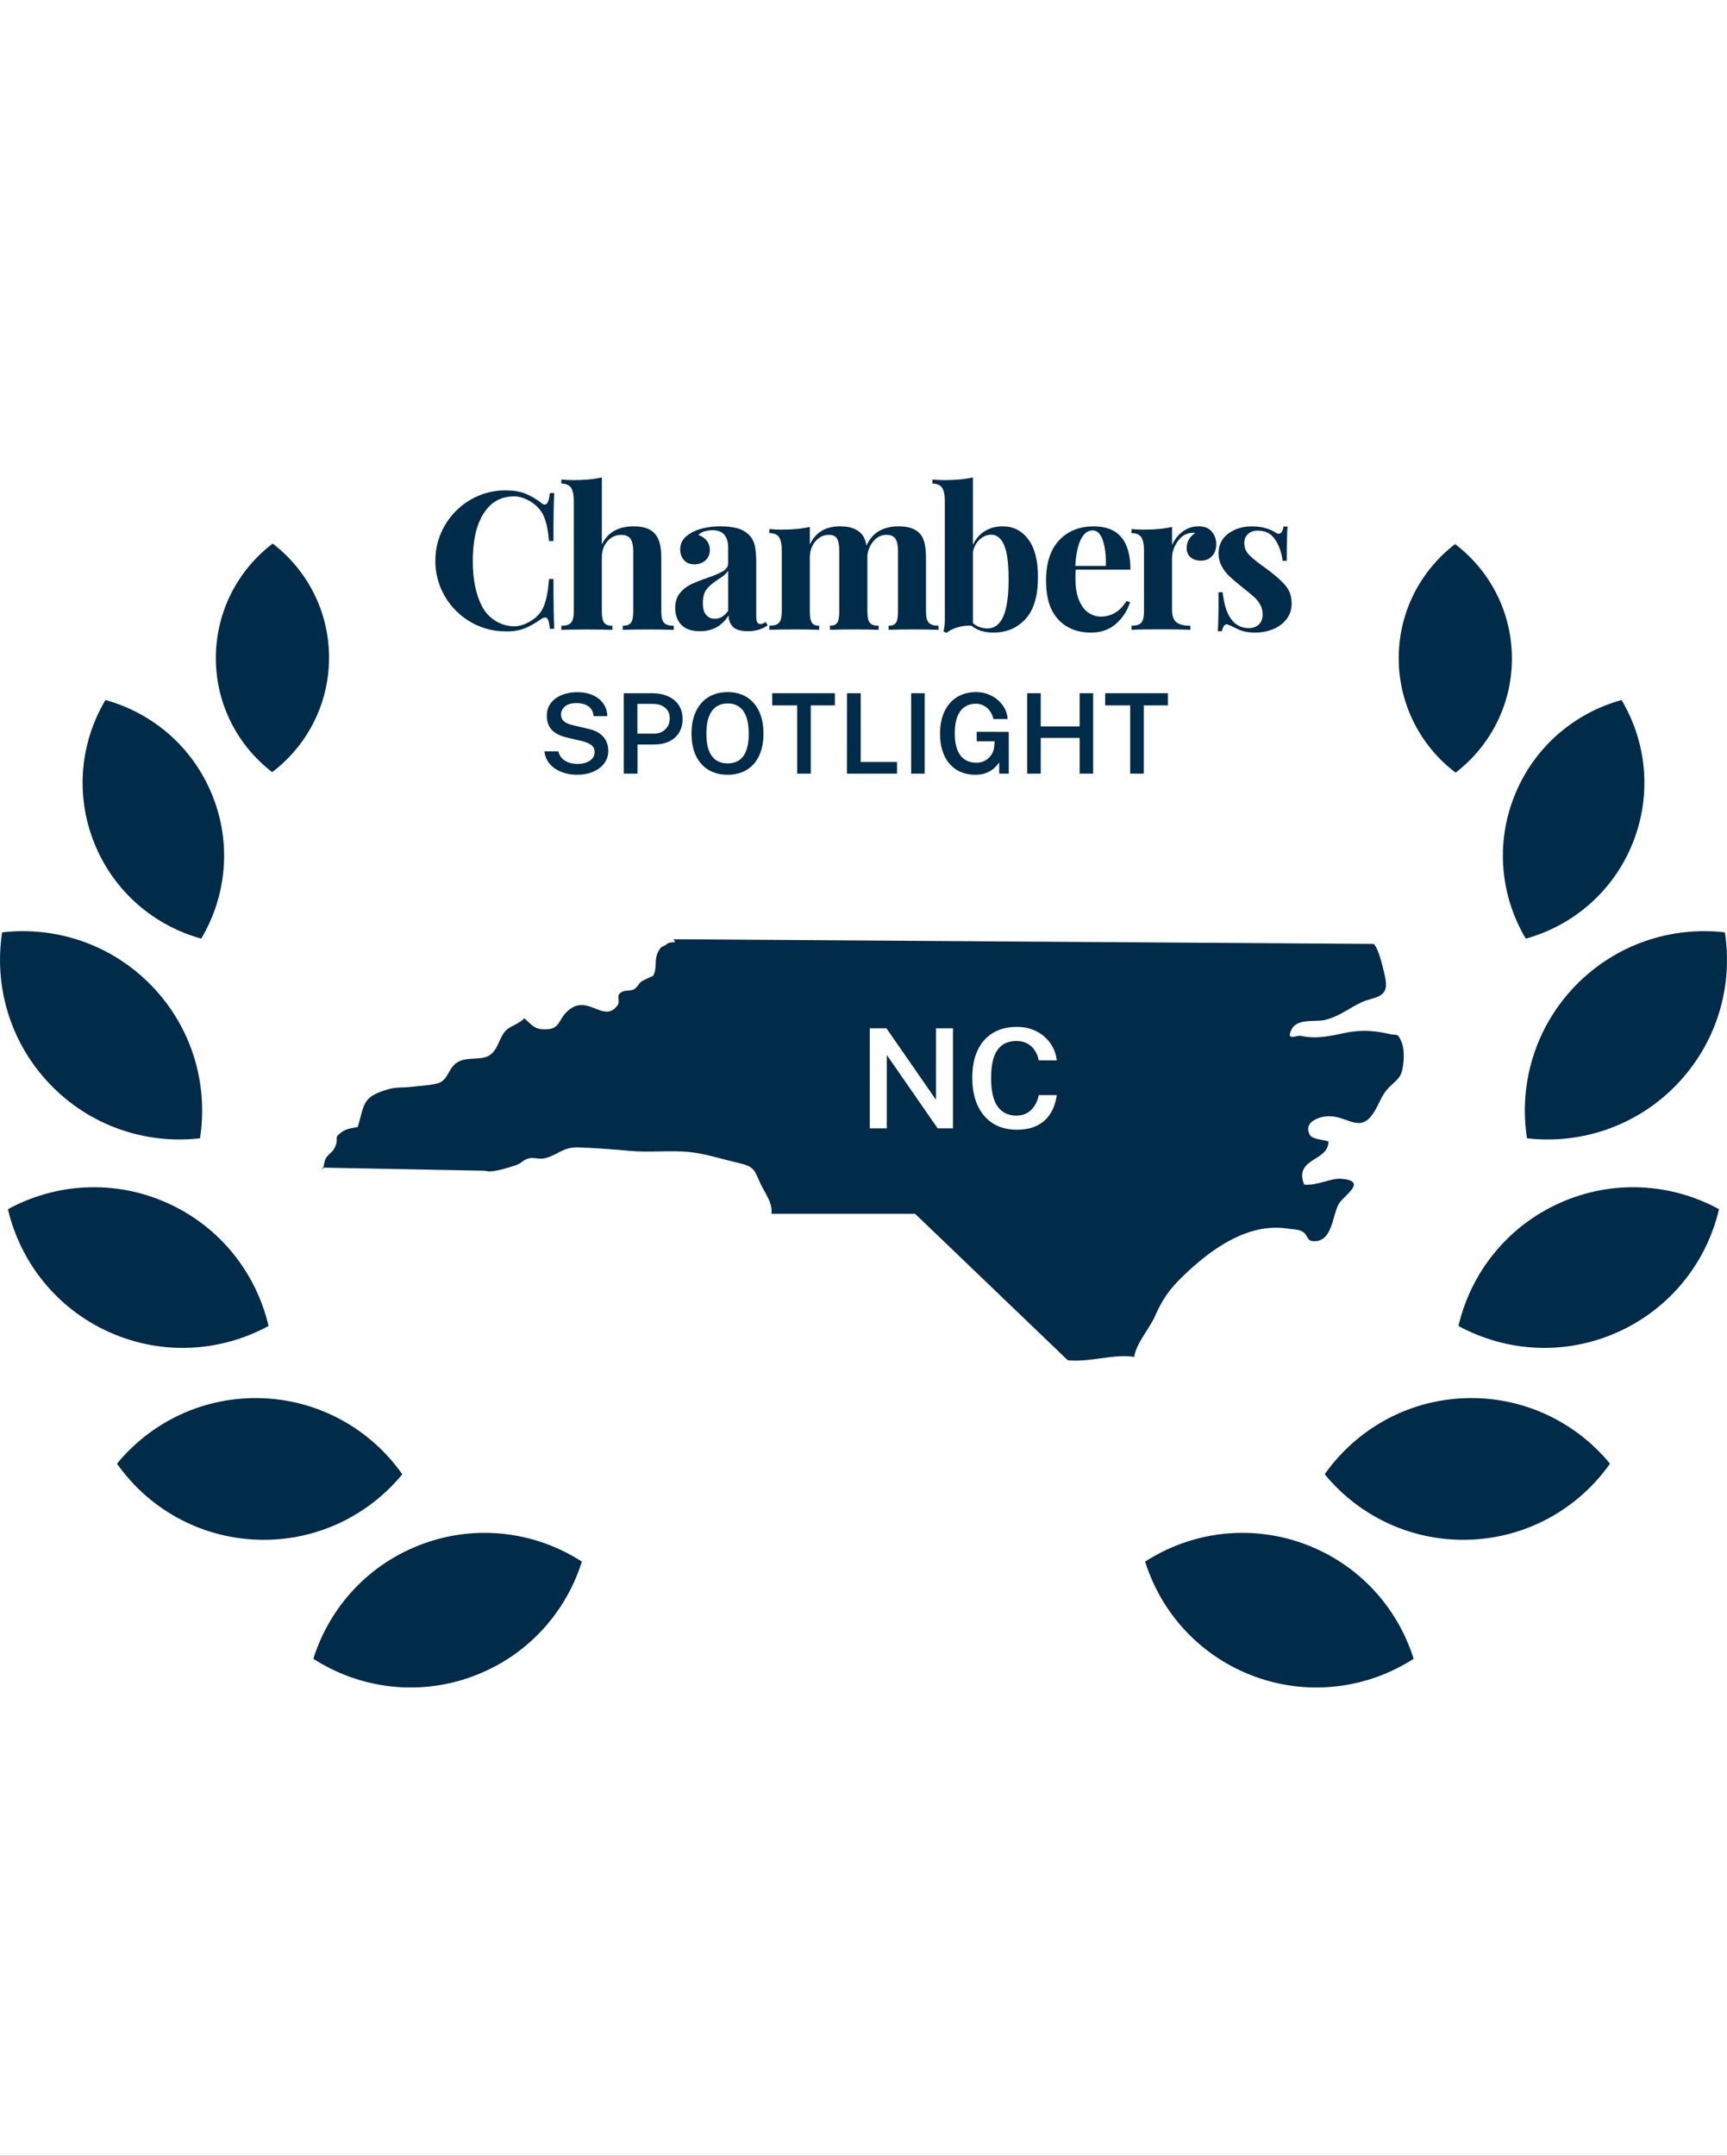
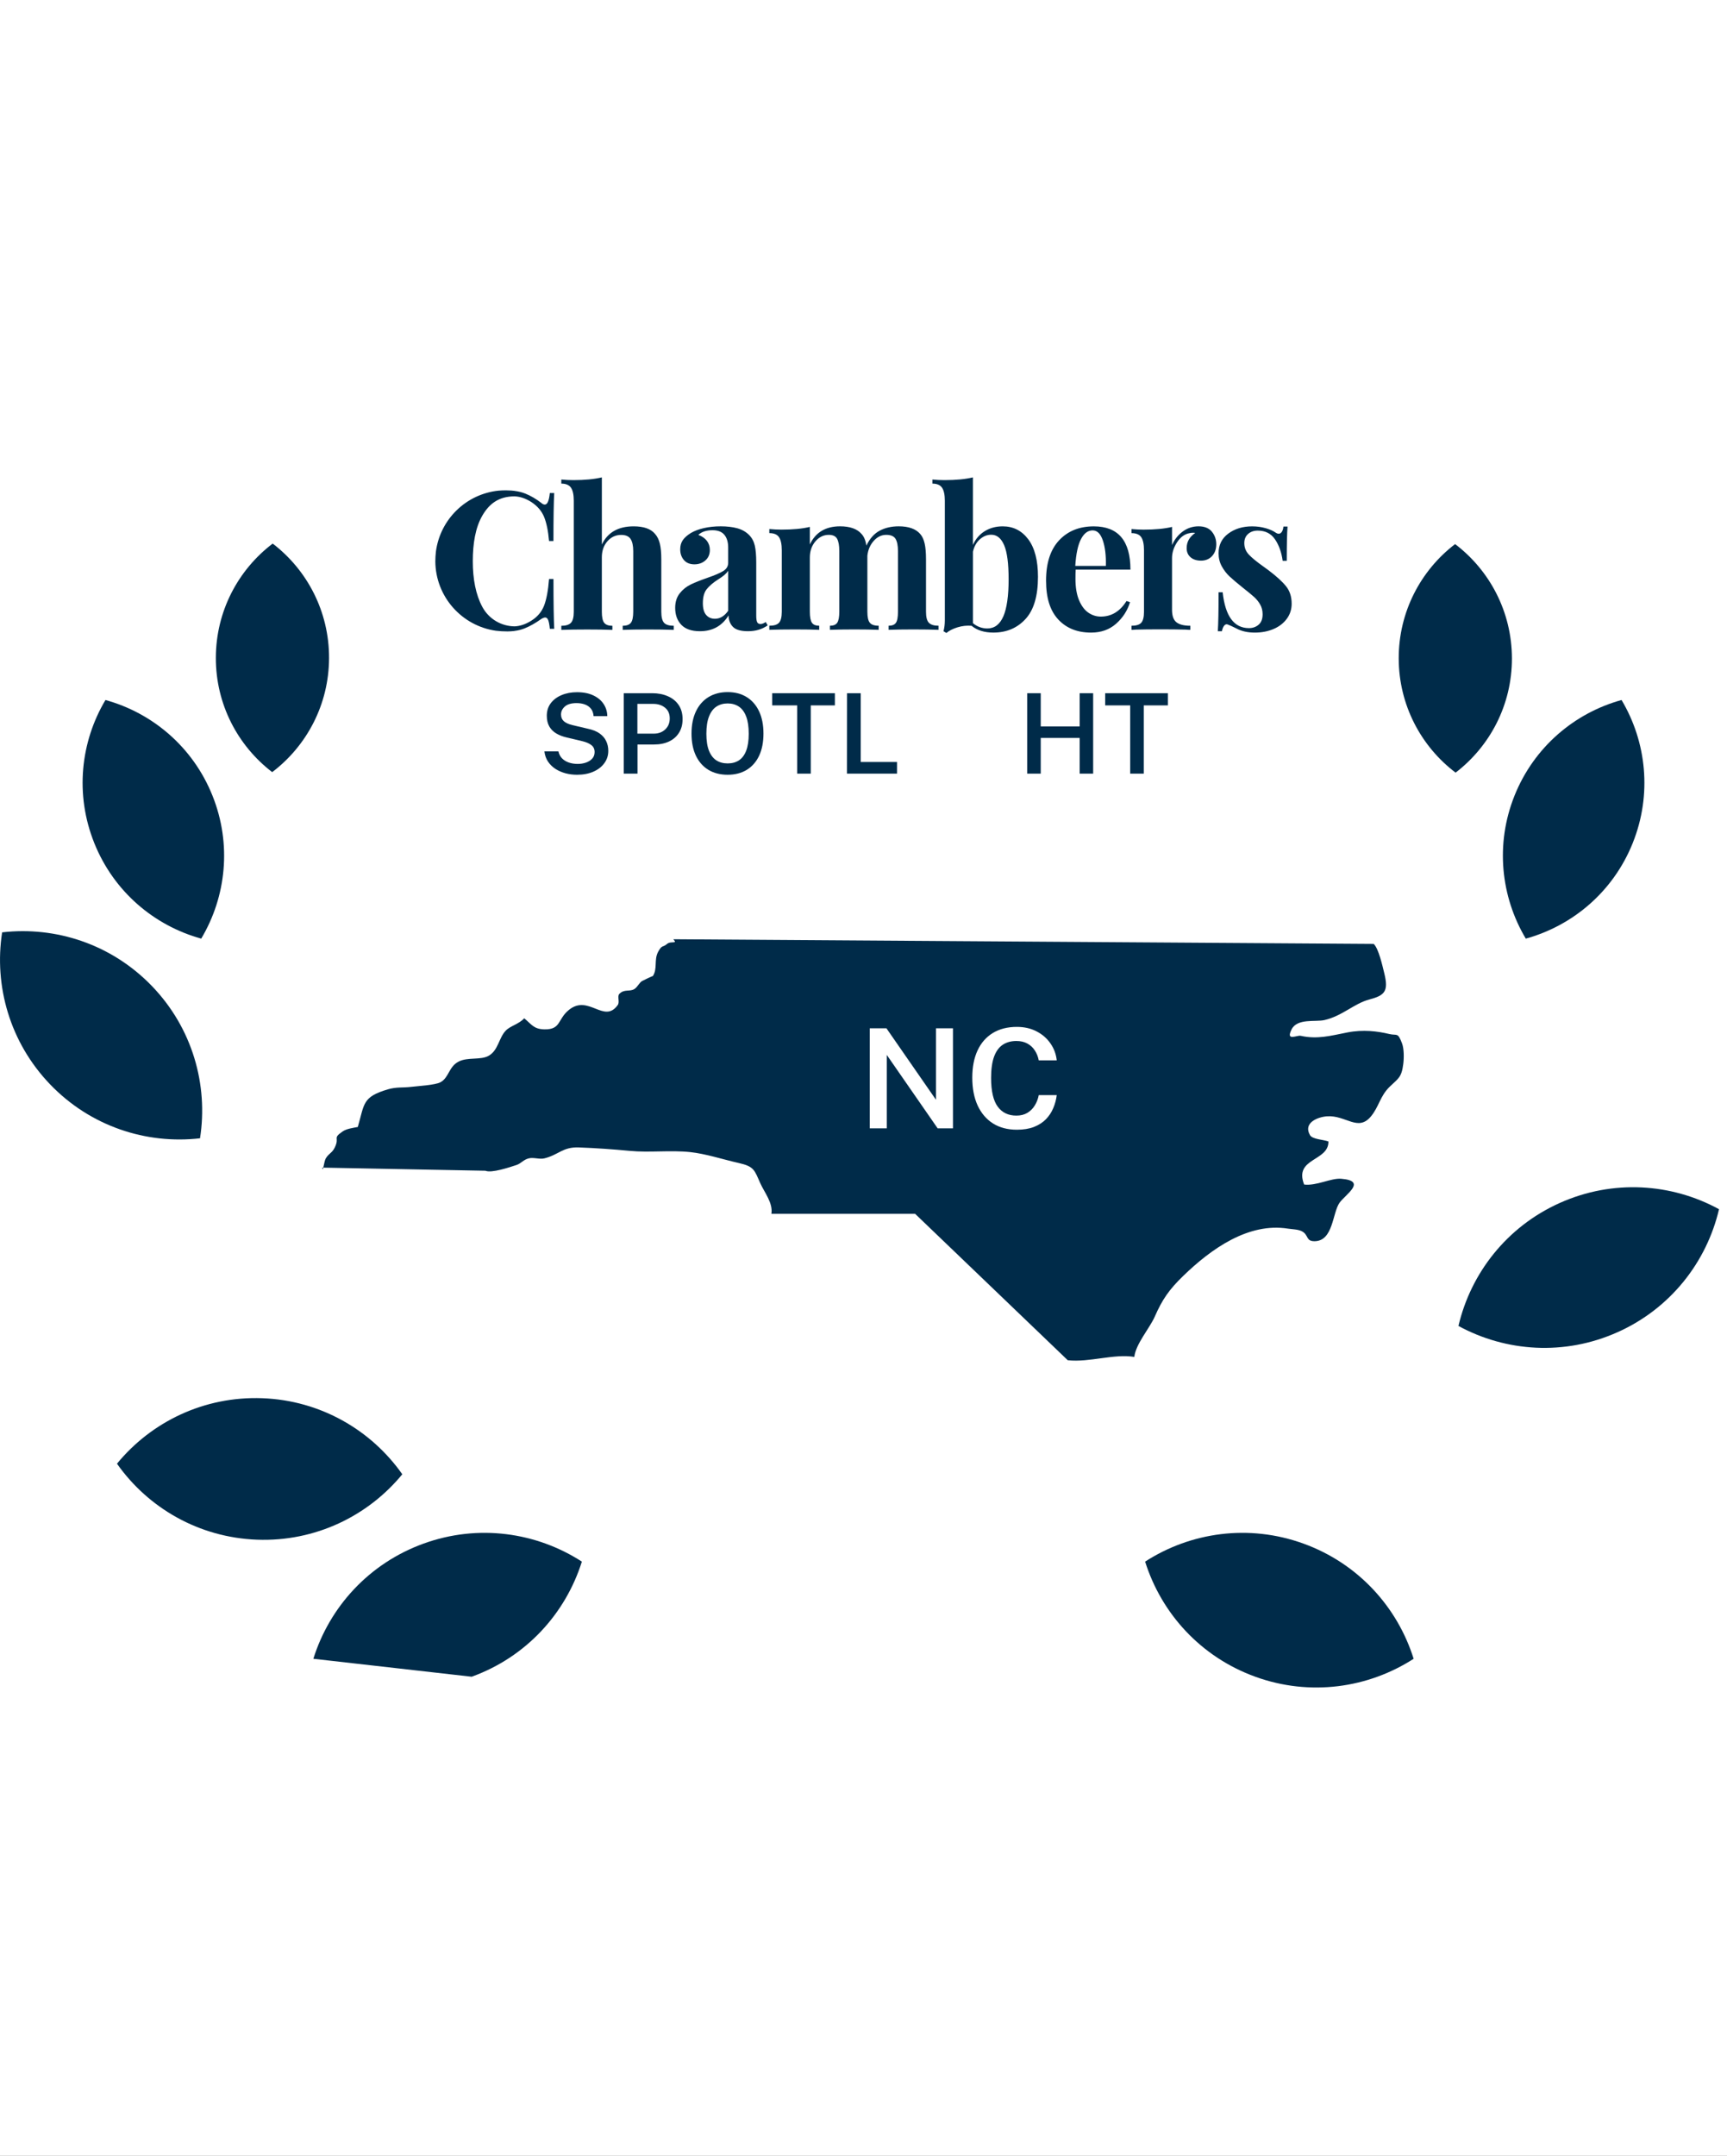
<svg xmlns="http://www.w3.org/2000/svg" width="392" height="489" viewBox="0 0 392 489" fill="none">
  <rect x="0" y="0" width="392" height="489" fill="#808080" stroke="none" />
  <g clip-path="url(#clip0_14096_479)">
    <rect width="392" height="489" fill="white" />
    <path d="M125.628 131.324C125.628 136.747 125.686 140.519 125.802 142.639H124.802C124.715 141.712 124.59 141.055 124.43 140.659C124.271 140.268 124.044 140.07 123.754 140.07C123.523 140.07 123.218 140.186 122.842 140.417C121.538 141.349 120.287 142.05 119.099 142.532C118.418 142.808 117.651 143.006 116.805 143.117C116.772 143.126 116.738 143.131 116.704 143.136C116.617 143.141 116.53 143.155 116.438 143.165C116.067 143.199 115.675 143.223 115.27 143.228H115.12C114.246 143.228 113.391 143.18 112.575 143.078C104.839 141.987 98.875 135.371 98.812 127.355C98.817 126.606 98.861 125.882 98.938 125.182C98.943 125.153 98.943 125.124 98.948 125.09C99.923 117.789 105.8 112.052 113.164 111.298C113.71 111.25 114.27 111.231 114.84 111.231C115.255 111.231 115.656 111.245 116.042 111.274C116.265 111.298 116.487 111.318 116.699 111.337C116.738 111.347 116.772 111.347 116.805 111.356C117.718 111.477 118.544 111.68 119.273 111.979C120.49 112.472 121.678 113.167 122.842 114.065C123.131 114.331 123.407 114.457 123.668 114.457C124.247 114.457 124.624 113.587 124.798 111.844H125.797C125.681 113.906 125.623 117.528 125.623 122.724H124.624C124.421 120.401 124.044 118.58 123.494 117.243C122.943 115.91 121.987 114.795 120.62 113.892C119.331 113.071 118.061 112.636 116.805 112.592C113.164 112.592 111.015 114.316 109.475 116.972C107.91 119.682 107.316 123.303 107.316 127.316C107.316 131.329 107.988 134.888 109.475 137.655C110.991 140.475 113.85 142.054 116.805 142.079C118.061 142.03 119.336 141.596 120.62 140.78C121.982 139.934 122.938 138.804 123.494 137.385C124.044 135.96 124.421 133.946 124.624 131.334H125.623L125.628 131.324Z" fill="#002B49" />
    <path d="M136.607 108.29C134.869 108.701 132.715 108.908 130.151 108.908C129.267 108.908 128.35 108.865 127.408 108.773V109.7C128.442 109.7 129.171 110.009 129.601 110.627C130.026 111.245 130.238 112.235 130.238 113.592V138.766C130.238 139.973 130.026 140.809 129.601 141.267C129.171 141.726 128.446 141.953 127.408 141.953V142.88C130.475 142.764 136.163 142.764 138.998 142.88V141.953C138.114 141.953 137.496 141.726 137.139 141.267C136.781 140.809 136.607 139.978 136.607 138.766V126.428C136.607 124.955 137.032 123.738 137.873 122.777C138.713 121.821 139.751 121.338 140.987 121.338C142.021 121.338 142.736 121.647 143.136 122.265C143.532 122.883 143.735 123.801 143.735 125.008V138.761C143.735 139.968 143.556 140.804 143.204 141.263C142.851 141.721 142.233 141.948 141.345 141.948V142.876C144.175 142.76 149.863 142.76 152.934 142.876V141.948C151.872 141.948 151.133 141.721 150.723 141.263C150.312 140.804 150.105 139.973 150.105 138.761V126.862C150.105 125.39 149.994 124.202 149.771 123.303C149.549 122.405 149.187 121.676 148.69 121.116C147.743 119.967 146.126 119.392 143.822 119.392C140.345 119.392 137.935 120.763 136.612 123.506V108.29H136.607ZM210.83 141.263C210.4 140.804 210.187 139.973 210.187 138.761V126.862C210.187 125.39 210.086 124.192 209.878 123.279C209.671 122.367 209.333 121.642 208.859 121.111C207.86 119.962 206.232 119.387 203.992 119.387C202.34 119.387 200.896 119.72 199.66 120.382C198.419 121.048 197.419 122.173 196.652 123.767C196.478 122.589 196.106 121.705 195.546 121.111C194.546 119.962 192.919 119.387 190.678 119.387C187.404 119.387 185.12 120.759 183.821 123.501V119.518C182.14 119.933 179.987 120.136 177.365 120.136C176.481 120.136 175.563 120.092 174.622 120.005V120.932C175.684 120.932 176.418 121.241 176.828 121.86C177.244 122.478 177.451 123.468 177.451 124.82V138.752C177.451 139.959 177.244 140.794 176.828 141.253C176.418 141.712 175.679 141.939 174.622 141.939V142.866C177.804 142.75 183.348 142.75 185.946 142.866V141.939C185.149 141.939 184.598 141.712 184.289 141.253C183.98 140.794 183.821 139.964 183.821 138.752V126.457C183.821 125.013 184.241 123.796 185.081 122.806C185.922 121.821 186.936 121.324 188.114 121.324C189.056 121.324 189.693 121.628 190.017 122.231C190.34 122.835 190.504 123.757 190.504 124.998V138.752C190.504 139.959 190.35 140.794 190.041 141.253C189.732 141.712 189.176 141.939 188.384 141.939V142.866C191.214 142.75 196.613 142.75 199.443 142.866V141.939C198.467 141.939 197.801 141.712 197.429 141.253C197.057 140.794 196.879 139.964 196.879 138.752V126.056C197.023 124.728 197.506 123.608 198.318 122.695C199.129 121.782 200.08 121.324 201.167 121.324C202.2 121.324 202.9 121.628 203.272 122.231C203.639 122.835 203.823 123.757 203.823 124.998V138.752C203.823 139.988 203.668 140.828 203.359 141.272C203.05 141.717 202.495 141.939 201.703 141.939V142.866C204.533 142.75 210.076 142.75 213.027 142.866V141.939C211.993 141.939 211.264 141.712 210.835 141.253M227.741 139.814C226.944 141.644 225.737 142.557 224.114 142.557C222.907 142.557 221.816 142.161 220.845 141.364V125.143C221.111 123.965 221.632 123.028 222.415 122.333C223.192 121.637 224.056 121.295 225.003 121.295C226.268 121.295 227.244 122.082 227.92 123.661C228.601 125.24 228.939 127.838 228.939 131.465C228.939 135.091 228.538 137.998 227.741 139.824M233.401 122.333C231.923 120.372 229.996 119.392 227.606 119.392C226.07 119.392 224.713 119.754 223.535 120.479C222.357 121.203 221.454 122.241 220.84 123.598V108.29C219.102 108.701 216.943 108.908 214.379 108.908C213.466 108.908 212.549 108.865 211.636 108.773V109.7C212.665 109.7 213.399 110.009 213.824 110.627C214.249 111.245 214.461 112.235 214.461 113.592V140.707C214.461 141.62 214.36 142.446 214.152 143.185L214.818 143.585C215.437 143.054 216.277 142.629 217.339 142.301C218.402 141.977 219.464 141.861 220.522 141.948C221.787 142.982 223.438 143.494 225.476 143.494C228.456 143.494 230.885 142.47 232.773 140.418C234.661 138.37 235.603 135.178 235.603 130.842C235.603 127.123 234.864 124.289 233.396 122.328M245.372 122.28C246.062 120.971 246.941 120.314 248.004 120.314C249.066 120.314 249.81 121.077 250.326 122.594C250.843 124.115 251.07 126.037 251.012 128.364H244.068C244.242 125.621 244.681 123.593 245.372 122.28ZM255.701 136.327C254.228 138.684 252.282 139.867 249.863 139.867C248.858 139.867 247.921 139.572 247.052 138.983C246.183 138.394 245.473 137.448 244.927 136.154C244.382 134.855 244.111 133.237 244.111 131.291C244.111 130.349 244.126 129.654 244.16 129.214H256.59C256.59 122.666 253.818 119.397 248.274 119.397C245 119.397 242.378 120.454 240.403 122.56C238.428 124.67 237.438 127.712 237.438 131.692C237.438 135.671 238.36 138.525 240.2 140.514C242.045 142.504 244.531 143.498 247.656 143.498C249.921 143.498 251.818 142.827 253.335 141.485C254.856 140.142 255.909 138.515 256.498 136.598L255.701 136.332V136.327ZM275.061 120.58C274.38 119.783 273.38 119.387 272.052 119.387C270.724 119.387 269.531 119.778 268.469 120.561C267.407 121.343 266.595 122.367 266.035 123.637V119.522C264.355 119.933 262.201 120.14 259.579 120.14C258.695 120.14 257.778 120.097 256.836 120.01V120.937C257.893 120.937 258.632 121.246 259.048 121.864C259.458 122.483 259.666 123.473 259.666 124.825V138.756C259.666 139.964 259.458 140.799 259.048 141.258C258.632 141.717 257.893 141.944 256.836 141.944V142.871C257.188 142.871 257.483 142.856 257.72 142.822C260.549 142.736 266.166 142.736 269.169 142.822C269.435 142.851 269.773 142.871 270.188 142.871V141.944C268.744 141.944 267.692 141.678 267.025 141.147C266.359 140.616 266.03 139.674 266.03 138.317V126.597C266.03 125.356 266.421 124.149 267.199 122.97C267.981 121.792 268.933 121.111 270.053 120.937C270.227 120.879 270.468 120.85 270.763 120.85C270.999 120.85 271.173 120.865 271.294 120.894C269.995 121.778 269.348 122.927 269.348 124.347C269.348 125.201 269.642 125.887 270.232 126.404C270.821 126.92 271.618 127.176 272.622 127.176C273.626 127.176 274.486 126.829 275.123 126.138C275.756 125.443 276.075 124.549 276.075 123.463C276.075 122.376 275.732 121.386 275.061 120.59M287.297 119.817C286.351 119.537 285.322 119.397 284.202 119.397C282.077 119.397 280.281 119.942 278.808 121.034C277.33 122.125 276.596 123.613 276.596 125.501C276.596 126.592 276.838 127.582 277.325 128.466C277.813 129.349 278.402 130.117 279.093 130.764C279.788 131.411 280.798 132.266 282.125 133.329C283.246 134.212 284.086 134.903 284.646 135.405C285.206 135.907 285.67 136.482 286.037 137.129C286.409 137.776 286.592 138.515 286.592 139.341C286.592 140.403 286.288 141.19 285.684 141.707C285.081 142.224 284.352 142.48 283.492 142.48C280.102 142.48 278.113 139.77 277.523 134.343H276.596C276.596 138.558 276.538 141.509 276.422 143.189H277.35C277.465 142.629 277.639 142.209 277.857 141.929C278.079 141.649 278.335 141.552 278.634 141.644C279.045 141.789 279.725 142.103 280.667 142.571C281.816 143.189 283.202 143.498 284.825 143.498C286.356 143.498 287.756 143.233 289.026 142.702C290.296 142.171 291.305 141.403 292.054 140.403C292.807 139.399 293.184 138.249 293.184 136.95C293.184 135.357 292.759 134.029 291.899 132.971C291.045 131.909 289.717 130.702 287.92 129.345L286.641 128.417C285.192 127.384 284.13 126.51 283.453 125.786C282.777 125.061 282.435 124.202 282.435 123.197C282.435 122.314 282.724 121.623 283.299 121.116C283.874 120.614 284.603 120.363 285.487 120.363C287.196 120.363 288.5 121.019 289.398 122.333C290.296 123.646 290.881 125.274 291.146 127.22H292.073C292.073 123.535 292.131 120.937 292.252 119.435H291.32C291.262 119.967 291.136 120.372 290.943 120.652C290.75 120.932 290.523 121.072 290.258 121.072C290.021 121.072 289.755 120.971 289.466 120.763C288.963 120.411 288.244 120.092 287.297 119.812M165.282 129.475C164.925 130.064 164.176 130.716 163.027 131.421C161.873 132.16 161.009 132.899 160.419 133.633C159.83 134.372 159.536 135.434 159.536 136.82C159.536 138.027 159.787 138.921 160.289 139.495C160.791 140.07 161.453 140.36 162.279 140.36C163.428 140.36 164.432 139.756 165.287 138.544V129.475H165.282ZM174.25 141.857C172.999 142.74 171.517 143.185 169.793 143.185C168.17 143.185 167.035 142.861 166.383 142.214C165.736 141.567 165.398 140.693 165.369 139.601C163.896 141.992 161.728 143.185 158.869 143.185C156.981 143.185 155.571 142.697 154.644 141.726C153.717 140.751 153.253 139.471 153.253 137.878C153.253 136.554 153.601 135.453 154.291 134.584C154.982 133.715 155.822 133.044 156.812 132.57C157.797 132.097 159.058 131.6 160.593 131.064C162.216 130.504 163.399 129.997 164.152 129.538C164.906 129.079 165.282 128.456 165.282 127.659V124.211C165.282 122.975 164.993 122.009 164.418 121.314C163.843 120.619 162.955 120.276 161.743 120.276C160.328 120.276 159.246 120.628 158.512 121.338C159.338 121.633 159.975 122.077 160.439 122.666C160.893 123.255 161.124 123.951 161.124 124.743C161.124 125.747 160.782 126.544 160.106 127.128C159.429 127.717 158.604 128.012 157.628 128.012C156.595 128.012 155.798 127.688 155.238 127.041C154.678 126.394 154.398 125.578 154.398 124.607C154.398 123.782 154.596 123.081 154.996 122.507C155.392 121.932 156.011 121.396 156.831 120.894C157.628 120.425 158.609 120.054 159.772 119.788C160.936 119.522 162.211 119.387 163.602 119.387C164.993 119.387 166.296 119.537 167.359 119.831C168.421 120.126 169.305 120.628 170.015 121.338C170.662 121.985 171.096 122.782 171.319 123.724C171.541 124.665 171.652 125.95 171.652 127.572V139.601C171.652 140.311 171.719 140.814 171.85 141.103C171.985 141.398 172.241 141.548 172.627 141.548C172.965 141.548 173.361 141.398 173.806 141.098L174.25 141.852V141.857Z" fill="#002B49" />
-     <path d="M107.065 380.343C119.49 375.852 128.394 365.943 132.074 354.232C121.769 347.578 108.571 345.646 96.146 350.142C83.707 354.643 74.792 364.566 71.127 376.272C81.447 382.922 94.635 384.839 107.065 380.348" fill="#002B49" />
+     <path d="M107.065 380.343C119.49 375.852 128.394 365.943 132.074 354.232C121.769 347.578 108.571 345.646 96.146 350.142C83.707 354.643 74.792 364.566 71.127 376.272" fill="#002B49" />
    <path d="M58.347 349.258C71.555 349.746 83.516 343.898 91.315 334.419C84.255 324.389 72.742 317.652 59.535 317.165C46.313 316.677 34.332 322.539 26.553 332.019C33.627 342.049 45.14 348.771 58.347 349.258Z" fill="#002B49" />
-     <path d="M24.826 302.185C36.889 307.589 50.173 306.643 60.956 300.775C58.165 288.833 50.014 278.272 37.951 272.873C25.878 267.465 12.569 268.416 1.801 274.293C4.606 286.245 12.763 296.786 24.826 302.19" fill="#002B49" />
    <path d="M11.378 245.98C20.538 255.508 33.21 259.608 45.403 258.207C47.291 246.091 43.689 233.246 34.528 223.718C25.358 214.181 12.667 210.081 0.484 211.491C-1.39 223.617 2.222 236.453 11.378 245.98Z" fill="#002B49" />
    <path d="M21.402 191.243C25.835 202.282 35.025 209.975 45.672 212.916C51.332 203.436 52.66 191.509 48.222 180.47C43.789 169.421 34.58 161.718 23.937 158.787C18.282 168.276 16.969 180.204 21.402 191.238" fill="#002B49" />
    <path d="M48.994 149.202C48.97 159.772 53.987 169.174 61.782 175.148C69.6 169.223 74.665 159.83 74.689 149.259C74.714 138.674 69.687 129.258 61.893 123.303C54.069 129.243 49.018 138.636 48.994 149.206" fill="#002B49" />
    <path d="M284.933 380.343C272.508 375.852 263.604 365.943 259.924 354.232C270.229 347.578 283.427 345.646 295.852 350.142C308.291 354.643 317.206 364.566 320.871 376.272C310.551 382.922 297.358 384.839 284.933 380.348" fill="#002B49" />
-     <path d="M333.647 349.258C320.44 349.746 308.479 343.898 300.68 334.419C307.74 324.389 319.252 317.652 332.455 317.165C345.677 316.677 357.657 322.539 365.442 332.019C358.367 342.049 346.855 348.771 333.647 349.258Z" fill="#002B49" />
    <path d="M367.169 302.185C355.106 307.589 341.821 306.643 331.043 300.775C333.834 288.833 341.986 278.272 354.044 272.873C366.121 267.465 379.425 268.416 390.189 274.293C387.388 286.245 379.227 296.786 367.169 302.19" fill="#002B49" />
-     <path d="M380.625 245.98C371.465 255.508 358.793 259.608 346.6 258.207C344.712 246.091 348.314 233.246 357.475 223.718C366.645 214.181 379.336 210.081 391.52 211.491C393.398 223.617 389.781 236.453 380.625 245.98Z" fill="#002B49" />
    <path d="M370.6 191.243C366.167 202.282 356.978 209.975 346.33 212.916C340.67 203.436 339.347 191.509 343.775 180.47C348.213 169.421 357.422 161.718 368.065 158.787C373.72 168.276 375.033 180.204 370.6 191.238" fill="#002B49" />
    <path d="M343.182 149.318C343.206 159.888 338.188 169.29 330.394 175.264C322.571 169.339 317.511 159.946 317.486 149.375C317.462 138.79 322.489 129.378 330.283 123.419C338.106 129.359 343.158 138.747 343.182 149.322" fill="#002B49" />
    <path d="M130.979 175.743C130.071 175.743 129.2 175.634 128.367 175.415C127.534 175.188 126.773 174.856 126.083 174.418C125.402 173.973 124.838 173.422 124.392 172.765C123.947 172.101 123.673 171.327 123.572 170.444H126.752C126.887 171.058 127.152 171.575 127.547 171.996C127.951 172.416 128.46 172.736 129.074 172.955C129.688 173.173 130.374 173.283 131.131 173.283C131.804 173.283 132.43 173.182 133.011 172.98C133.591 172.778 134.062 172.479 134.424 172.084C134.786 171.68 134.967 171.184 134.967 170.595C134.967 169.93 134.731 169.413 134.26 169.043C133.797 168.664 133.133 168.366 132.266 168.147L128.695 167.302C127.77 167.091 126.962 166.784 126.273 166.381C125.591 165.977 125.061 165.447 124.683 164.791C124.304 164.126 124.115 163.314 124.115 162.355C124.115 161.262 124.413 160.315 125.011 159.516C125.616 158.717 126.437 158.103 127.471 157.674C128.506 157.237 129.671 157.018 130.967 157.018C132.447 157.018 133.696 157.266 134.714 157.762C135.732 158.25 136.506 158.906 137.036 159.731C137.566 160.555 137.835 161.459 137.844 162.444H134.739C134.672 161.712 134.458 161.136 134.096 160.715C133.734 160.286 133.276 159.975 132.721 159.781C132.165 159.588 131.551 159.491 130.878 159.491C129.684 159.491 128.796 159.748 128.216 160.261C127.635 160.774 127.345 161.375 127.345 162.065C127.345 162.713 127.56 163.226 127.989 163.605C128.418 163.983 129.074 164.277 129.957 164.488L133.351 165.283C134.487 165.518 135.4 165.88 136.09 166.368C136.779 166.856 137.28 167.436 137.591 168.109C137.911 168.774 138.071 169.51 138.071 170.317C138.071 171.377 137.768 172.315 137.162 173.131C136.565 173.947 135.736 174.587 134.676 175.049C133.616 175.512 132.384 175.743 130.979 175.743Z" fill="#002B49" />
    <path d="M141.583 175.491V157.245H148.056C149.369 157.245 150.542 157.472 151.577 157.926C152.62 158.372 153.44 159.033 154.037 159.907C154.635 160.782 154.933 161.859 154.933 163.138C154.933 164.341 154.66 165.371 154.113 166.229C153.575 167.087 152.822 167.743 151.855 168.198C150.887 168.652 149.756 168.879 148.46 168.879H144.7V175.491H141.583ZM144.675 166.418H148.384C149.453 166.418 150.323 166.099 150.996 165.459C151.678 164.82 152.019 163.987 152.019 162.961C152.019 161.918 151.665 161.11 150.959 160.538C150.252 159.958 149.365 159.668 148.296 159.668H144.675V166.418Z" fill="#002B49" />
    <path d="M165.166 175.743C163.484 175.743 162.029 175.373 160.8 174.633C159.581 173.893 158.634 172.824 157.961 171.428C157.297 170.031 156.965 168.357 156.965 166.406C156.965 164.437 157.301 162.751 157.974 161.346C158.647 159.941 159.598 158.864 160.826 158.116C162.062 157.367 163.509 156.993 165.166 156.993C166.824 156.993 168.258 157.367 169.469 158.116C170.689 158.864 171.631 159.941 172.296 161.346C172.96 162.751 173.293 164.437 173.293 166.406C173.293 168.357 172.964 170.031 172.308 171.428C171.652 172.816 170.714 173.884 169.494 174.633C168.275 175.373 166.832 175.743 165.166 175.743ZM165.166 173.169C166.159 173.169 167.013 172.938 167.728 172.475C168.443 172.004 168.99 171.276 169.368 170.292C169.755 169.3 169.949 168.017 169.949 166.444C169.949 164.845 169.755 163.541 169.368 162.532C168.981 161.514 168.43 160.765 167.715 160.286C167 159.806 166.151 159.567 165.166 159.567C164.174 159.567 163.316 159.811 162.592 160.299C161.877 160.778 161.322 161.527 160.927 162.545C160.531 163.554 160.334 164.854 160.334 166.444C160.334 168.017 160.531 169.3 160.927 170.292C161.322 171.276 161.877 172.004 162.592 172.475C163.316 172.938 164.174 173.169 165.166 173.169Z" fill="#002B49" />
    <path d="M180.949 175.491V160.008H175.271V157.245H189.504V160.008H184.028V175.491H180.949Z" fill="#002B49" />
    <path d="M192.253 175.491L192.266 157.245H195.37V172.841H203.61V175.491H192.253Z" fill="#002B49" />
-     <path d="M206.819 175.491V157.245H209.885V175.491H206.819Z" fill="#002B49" />
-     <path d="M221.377 175.743C219.745 175.743 218.328 175.369 217.125 174.62C215.922 173.872 214.996 172.803 214.349 171.415C213.701 170.019 213.377 168.353 213.377 166.418C213.377 164.467 213.713 162.784 214.386 161.371C215.059 159.958 216.006 158.877 217.226 158.128C218.454 157.371 219.892 156.993 221.541 156.993C222.55 156.993 223.48 157.161 224.33 157.497C225.188 157.834 225.936 158.288 226.576 158.86C227.223 159.432 227.732 160.084 228.102 160.816C228.473 161.548 228.679 162.309 228.721 163.1H225.478C225.36 162.477 225.12 161.905 224.759 161.384C224.405 160.854 223.947 160.429 223.383 160.109C222.828 159.79 222.193 159.63 221.478 159.63C220.561 159.63 219.741 159.861 219.017 160.324C218.302 160.786 217.739 161.514 217.326 162.507C216.923 163.491 216.721 164.77 216.721 166.343C216.721 167.588 216.847 168.639 217.099 169.497C217.36 170.347 217.713 171.032 218.159 171.554C218.614 172.067 219.135 172.442 219.724 172.677C220.313 172.904 220.935 173.018 221.591 173.018C222.231 173.018 222.794 172.908 223.282 172.69C223.77 172.471 224.182 172.185 224.519 171.832C224.864 171.478 225.129 171.1 225.314 170.696C225.507 170.284 225.621 169.884 225.655 169.497L225.768 168.16H221.692V165.989L228.973 166.015V175.491H226.803V172.929C226.492 173.392 226.096 173.838 225.617 174.267C225.146 174.696 224.565 175.049 223.875 175.327C223.194 175.604 222.361 175.743 221.377 175.743Z" fill="#002B49" />
    <path d="M233.164 175.491V157.245H236.23V164.778H245.063V157.245H248.129V175.491H245.063V167.39H236.23V175.491H233.164Z" fill="#002B49" />
    <path d="M256.535 175.491V160.008H250.857V157.245H265.09V160.008H259.614V175.491H256.535Z" fill="#002B49" />
    <path d="M207.707 275.329L242.365 308.555C247.348 309.082 252.793 307.038 257.469 307.797C257.795 304.859 260.96 301.279 262.11 298.663C263.813 294.781 265.36 292.532 268.545 289.449C274.959 283.227 283.387 277.287 292.333 278.698C293.262 278.844 294.654 278.849 295.513 279.301C297.11 280.149 296.336 281.6 298.456 281.55C302.63 281.45 302.424 275.138 304.051 272.833C305.403 270.93 310.421 267.857 304.408 267.385C302.093 267.204 298.843 269.037 296.015 268.696C293.654 262.6 301.595 263.504 301.53 258.929C300.46 258.502 297.908 258.462 297.351 257.498C295.734 254.706 299.074 253.361 301.234 253.22C305.508 252.939 308.241 256.775 311.174 253.25C313.002 251.056 313.243 248.636 315.428 246.517C317.392 244.609 318.136 244.448 318.523 241.315C318.693 239.954 318.698 237.885 318.231 236.655C317.242 234.064 317.126 234.978 315.338 234.551C312.686 233.913 309.406 233.491 305.82 234.199C302.027 234.948 298.993 235.796 295.236 234.958C294.367 234.762 291.765 236.303 293.177 233.491C294.458 230.941 298.602 231.854 300.636 231.387C304.714 230.448 307.362 227.626 310.807 226.723C314.343 225.794 315.217 224.845 314.203 220.742C313.811 219.156 312.932 215.164 311.807 214.114L152.827 213.055C153.932 214.225 152.274 213.381 151.415 214.114C150.38 214.998 150.29 214.25 149.401 215.877C148.381 217.745 149.311 219.713 148.165 221.445C148.316 221.224 145.639 222.595 145.694 222.565C145.142 222.896 144.674 223.916 144.021 224.333C142.916 225.036 141.726 224.267 140.561 225.467C140.073 225.974 140.691 227.3 140.234 227.953C137.13 232.347 133.614 225.477 129.154 229.068C126.512 231.187 127.391 233.567 123.573 233.496C121.167 233.451 120.695 232.407 118.992 230.986C117.742 232.341 115.818 232.698 114.773 233.808C113.196 235.48 113.1 238.277 110.895 239.502C109.067 240.516 106.179 239.743 104.109 240.802C101.839 241.962 101.939 244.418 99.971 245.497C98.785 246.145 94.611 246.376 93.245 246.547C91.416 246.773 90.025 246.522 88.041 247.104C82.225 248.821 82.752 250.343 81.215 255.64C80.125 255.851 78.678 256.027 77.759 256.66C75.373 258.317 77.162 257.9 75.986 260.295C75.343 261.611 74.73 261.51 73.952 262.755C73.535 263.423 73.274 266.25 73.158 264.859L110.177 265.567C111.573 266.155 115.627 264.794 117.249 264.262C118.264 263.93 118.822 263.037 120.052 262.75C121.167 262.489 122.473 263.032 123.578 262.755C126.803 261.957 127.712 260.149 131.354 260.28C135.241 260.421 139.114 260.697 142.972 261.063C147.462 261.485 152.128 260.867 156.639 261.334C160.185 261.706 164.158 263.022 167.669 263.81C171.216 264.603 171.246 265.442 172.562 268.379C173.531 270.539 175.47 272.843 175.098 275.329H207.722H207.707Z" fill="#002B49" />
    <path d="M197.422 255.947V233.251H201.202L212.447 249.464V233.251H216.307V255.947H212.829L201.282 239.294V255.947H197.422Z" fill="white" />
    <path d="M230.81 256.261C228.702 256.261 226.892 255.784 225.377 254.832C223.874 253.87 222.714 252.509 221.899 250.751C221.094 248.983 220.692 246.885 220.692 244.458C220.692 242.04 221.094 239.974 221.899 238.258C222.704 236.542 223.858 235.229 225.362 234.318C226.876 233.397 228.692 232.937 230.81 232.937C232.493 232.937 233.986 233.277 235.289 233.957C236.591 234.627 237.639 235.537 238.434 236.688C239.238 237.839 239.715 239.121 239.863 240.534H235.781C235.622 239.697 235.326 238.948 234.892 238.289C234.468 237.63 233.907 237.107 233.208 236.72C232.509 236.332 231.673 236.139 230.698 236.139C229.481 236.139 228.443 236.427 227.585 237.002C226.738 237.567 226.087 238.467 225.632 239.702C225.187 240.936 224.964 242.537 224.964 244.505C224.964 247.487 225.462 249.658 226.458 251.018C227.453 252.379 228.866 253.059 230.698 253.059C231.673 253.059 232.509 252.849 233.208 252.431C233.907 252.002 234.468 251.437 234.892 250.736C235.326 250.024 235.622 249.25 235.781 248.413H239.863C239.736 249.438 239.471 250.422 239.069 251.364C238.677 252.305 238.121 253.148 237.401 253.891C236.681 254.623 235.776 255.204 234.685 255.633C233.605 256.051 232.313 256.261 230.81 256.261Z" fill="white" />
  </g>
  <defs>
    <clipPath id="clip0_14096_479">
      <rect width="392" height="489" fill="white" />
    </clipPath>
  </defs>
</svg>